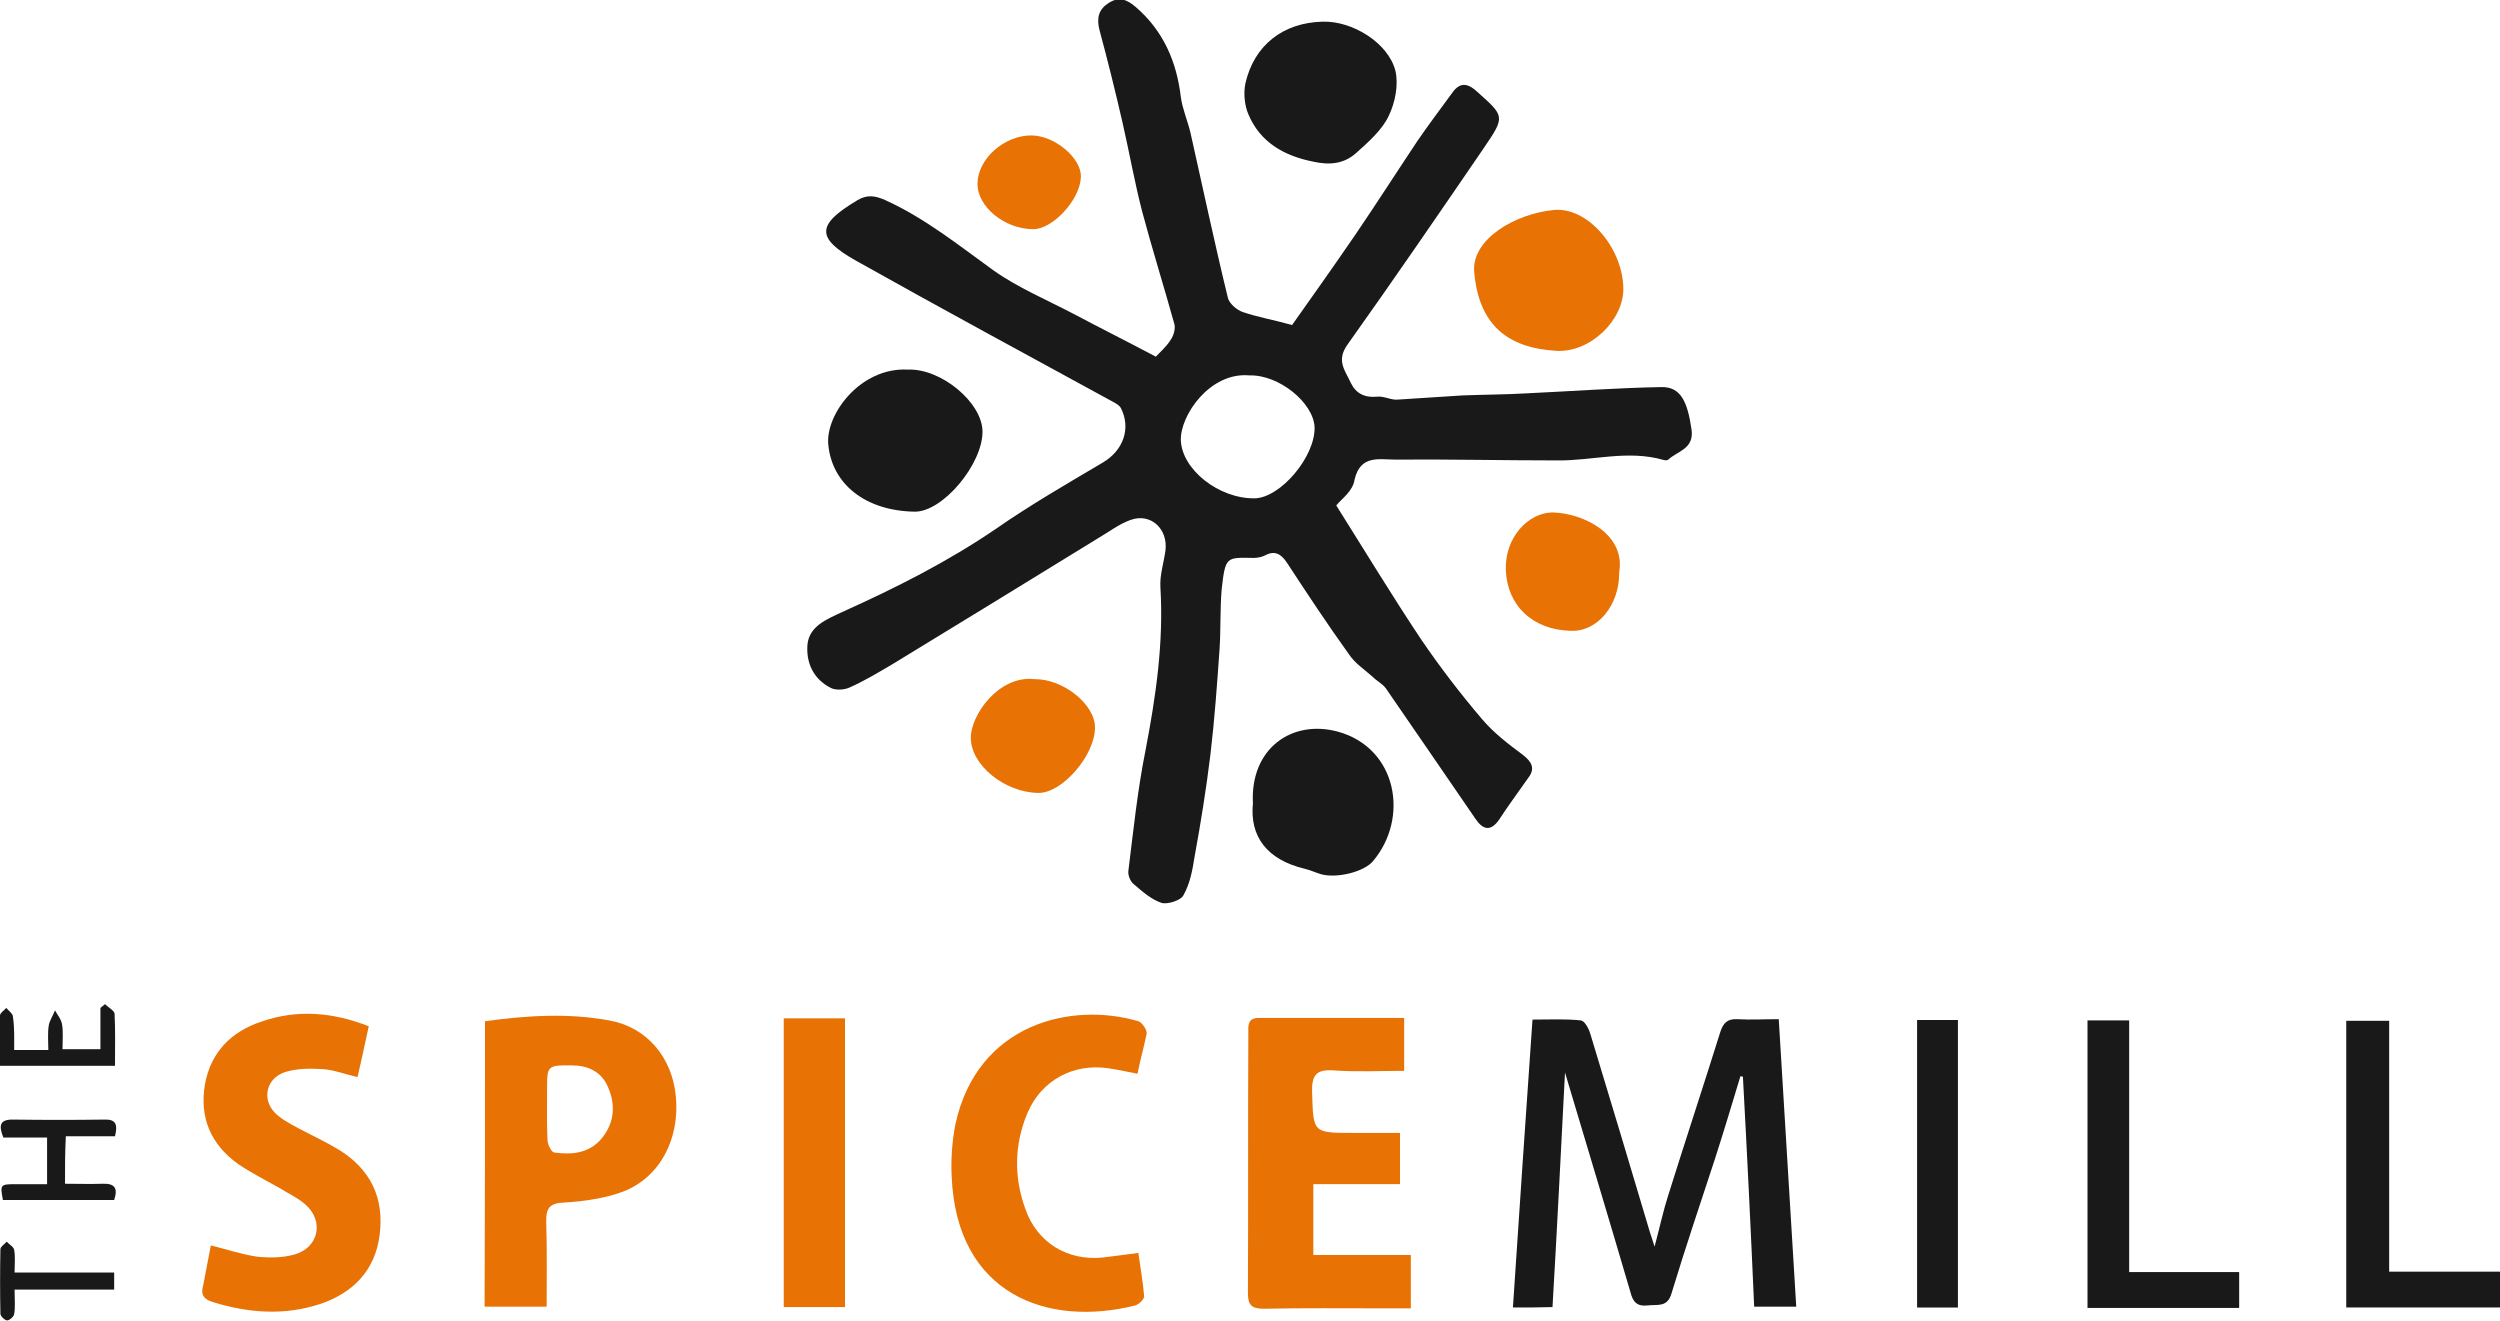
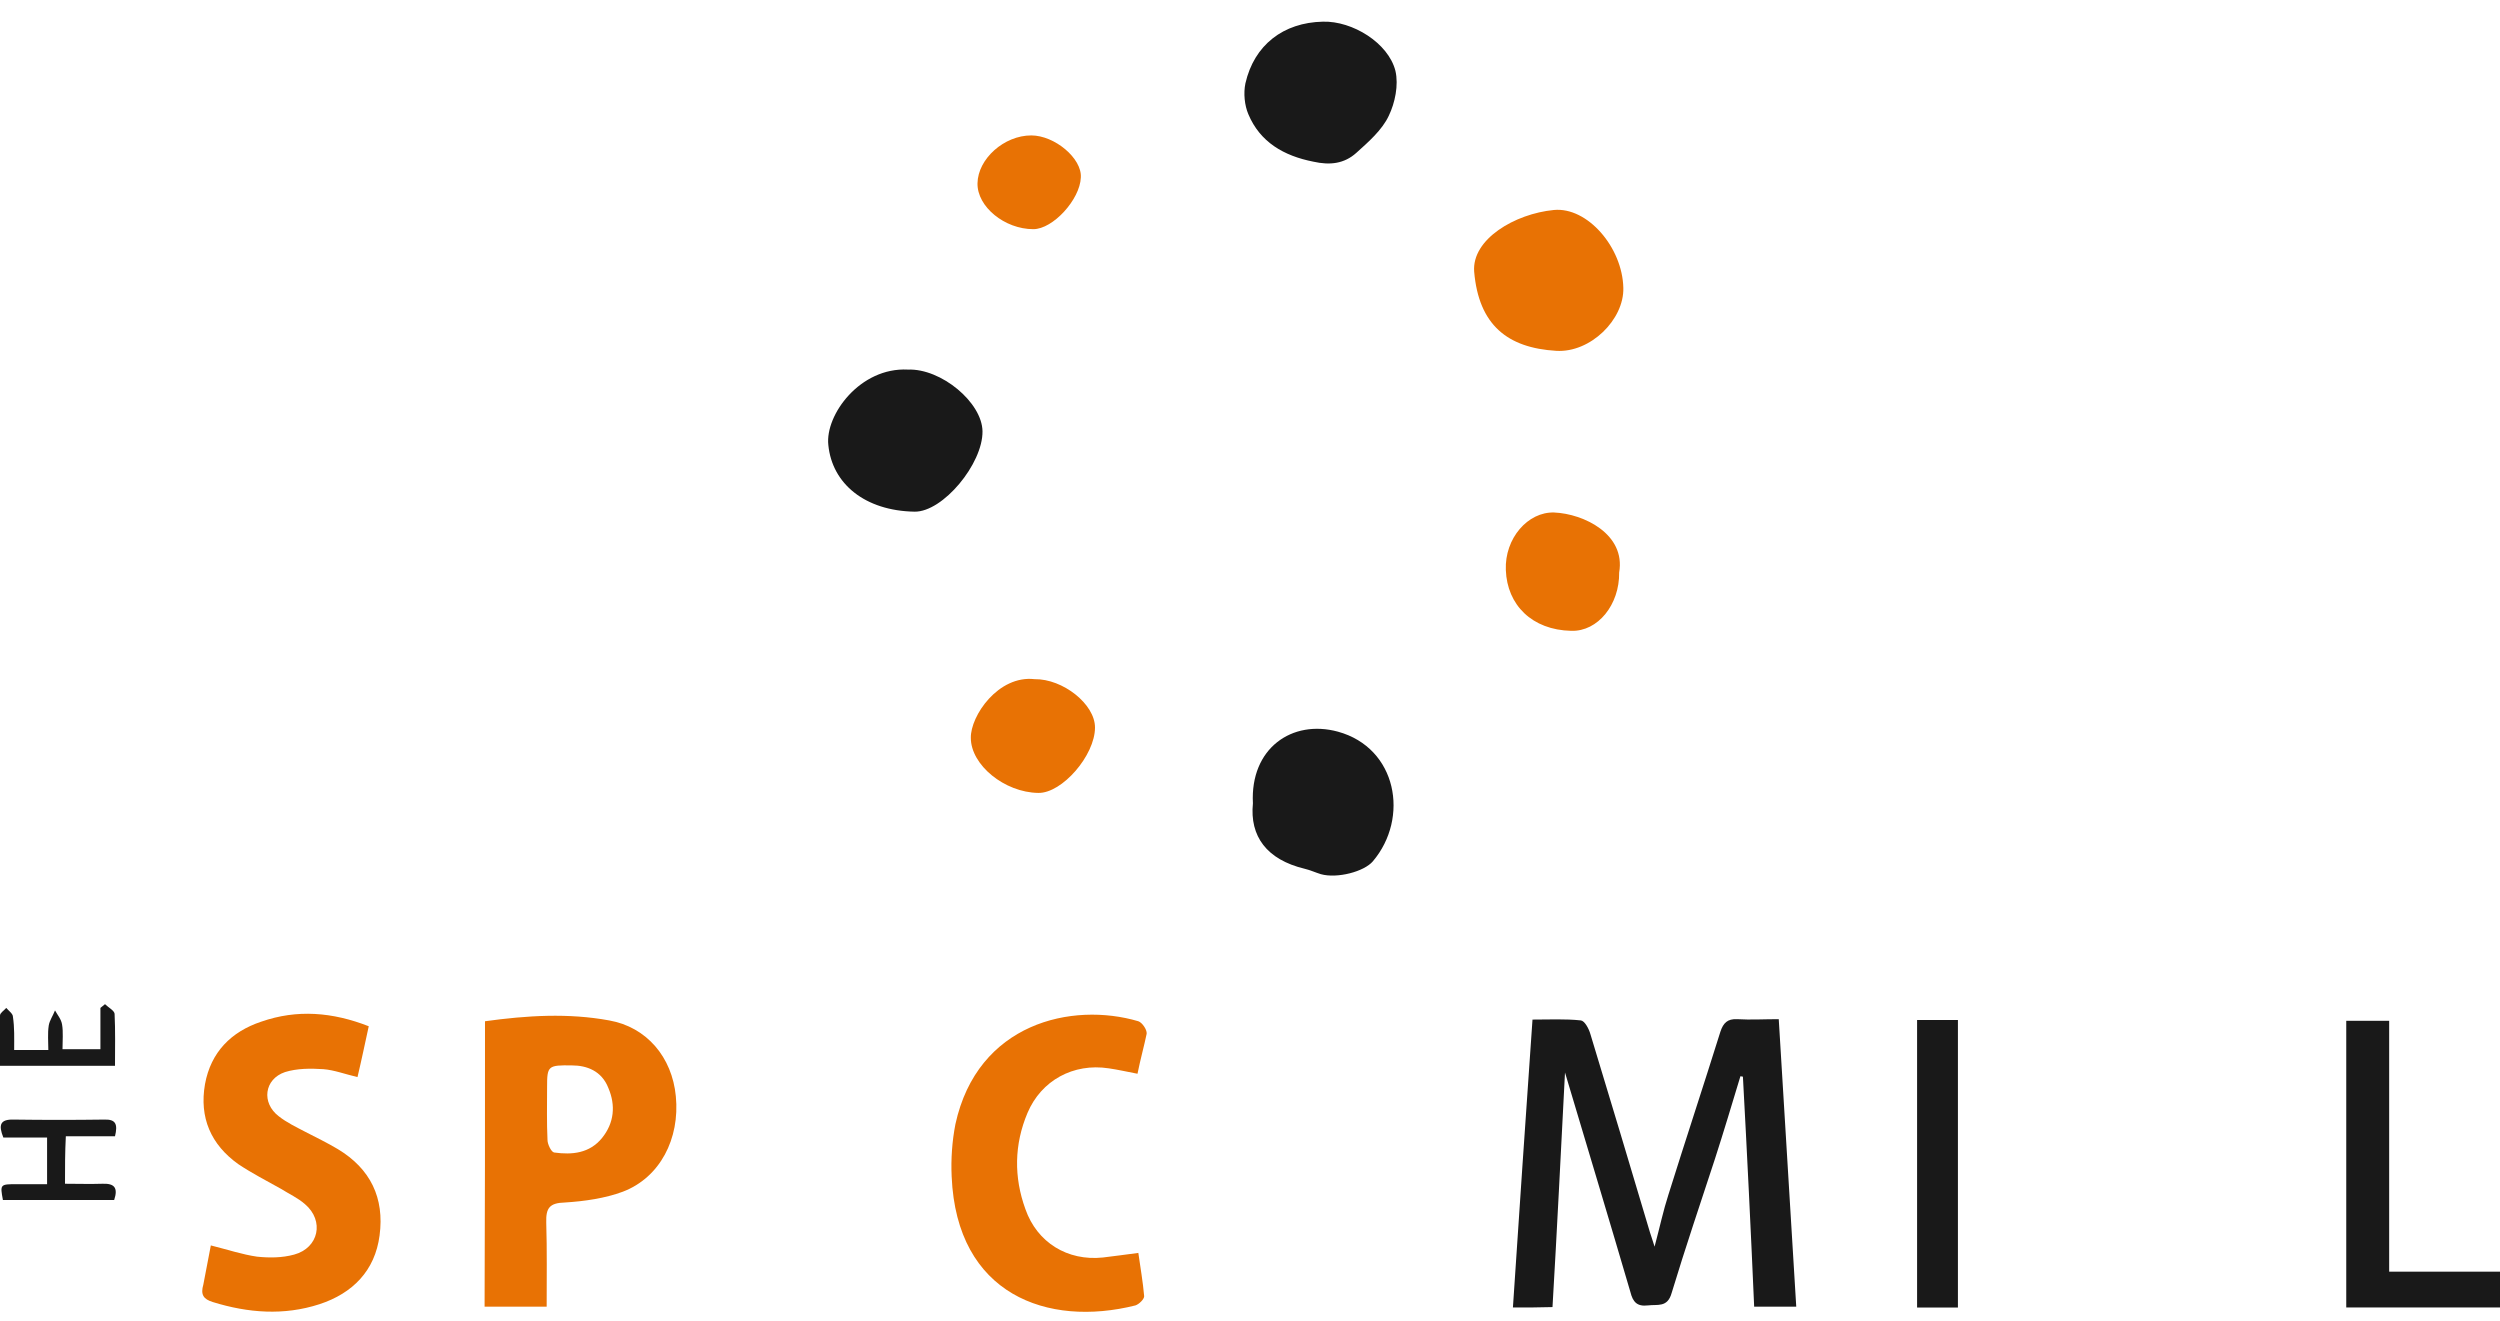
<svg xmlns="http://www.w3.org/2000/svg" version="1.1" id="Layer_1" x="0px" y="0px" viewBox="0 0 600 317" style="enable-background:new 0 0 600 317;" xml:space="preserve">
  <style type="text/css">
	.st0{fill:#191919;}
	.st1{fill:#E87204;}
</style>
  <g id="logo">
    <g id="text">
      <path class="st0" d="M363.1,313.8c1.5-23,3.1-45.8,4.7-69.1c3.9,0,7.9-0.2,11.6,0.2c0.9,0.1,1.9,1.9,2.3,3.3    c4.8,15.8,9.6,31.8,14.3,47.6c0.2,0.7,0.5,1.4,1.1,3.4c1.3-4.9,2.1-8.7,3.3-12.4c4.1-13.1,8.4-26.1,12.5-39.2c0.7-2.1,1.7-3.1,4-3    c3.3,0.2,6.4,0,10,0c1.4,23.2,2.8,46,4.2,69c-3.3,0-6.4,0-10.1,0c-0.8-18.4-1.7-36.8-2.7-55.2c-0.2,0-0.4-0.1-0.6-0.1    c-2,6.6-4,13.3-6.1,19.8c-3.5,10.7-7.1,21.3-10.4,32.2c-1,3.6-3.4,2.7-5.7,3c-2.6,0.3-3.6-0.8-4.2-3.2    c-5.1-17.4-10.3-34.6-15.7-52.7c-1,19.2-1.9,37.7-3,56.3C369.4,313.8,366.4,313.8,363.1,313.8z" />
      <path class="st1" d="M116.4,245.1c10.1-1.4,20-2,29.8-0.2c9,1.6,15.1,8.8,16,18.2c1,10.2-3.8,19.5-12.7,22.9    c-4.3,1.6-9.2,2.3-13.9,2.6c-3.7,0.1-4.6,1.3-4.5,4.8c0.2,6.6,0.1,13.3,0.1,20.2c-5.1,0-9.9,0-14.9,0    C116.4,290.9,116.4,268.3,116.4,245.1z M137.3,255.7c-5.8-0.1-6,0.1-6,5.2c0,4.2-0.1,8.5,0.1,12.7c0,1,0.9,2.9,1.6,3    c4.3,0.6,8.5,0.2,11.5-3.5c2.9-3.6,3.3-7.8,1.5-12C144.4,257,140.8,255.7,137.3,255.7z" />
-       <path class="st1" d="M315.2,301.2c8,0,15.5,0,23.4,0c0,4.3,0,8.2,0,12.8c-2.3,0-4.7,0-7.1,0c-9.4,0-18.8-0.1-28.2,0.1    c-2.9,0-3.8-0.9-3.8-3.7c0.1-20.8,0-41.7,0.1-62.4c0-1.7-0.3-3.7,2.5-3.7c11.5,0,23.1,0,34.9,0c0,4.2,0,8.1,0,12.7    c-5.6,0-11.2,0.3-16.9-0.1c-4.2-0.3-5.3,1.1-5.2,5.2c0.3,9.8,0.1,9.8,9.9,9.8c3.7,0,7.3,0,11.2,0c0,4.1,0,7.9,0,12.3    c-6.9,0-13.8,0-20.8,0C315.2,289.9,315.2,295.1,315.2,301.2z" />
      <path class="st1" d="M50.6,298.9c4,1,7.6,2.2,11.1,2.7c2.9,0.3,6,0.3,8.9-0.5c5.9-1.6,7.3-8.1,2.6-12.1c-1.7-1.5-3.9-2.5-5.8-3.7    c-3.4-1.9-6.9-3.7-10.2-5.9c-6.6-4.7-9.4-11.2-8-19.2c1.4-7.7,6.3-12.6,13.5-15c8.6-3,17.1-2.3,25.8,1.1c-0.9,4.1-1.7,8-2.7,12.2    c-3-0.7-5.6-1.7-8.2-1.9c-3.1-0.2-6.3-0.2-9.2,0.7c-5,1.7-5.7,7.4-1.5,10.6c1.9,1.5,4.2,2.6,6.3,3.7c2.7,1.4,5.4,2.7,7.9,4.2    c7.8,4.7,11.2,11.7,10,20.7C90,305,84.6,310.4,76.7,313c-8.6,2.8-17.2,2.1-25.6-0.5c-2.3-0.7-3-1.8-2.3-4.2    C49.4,305.2,50,302,50.6,298.9z" />
      <path class="st1" d="M273,257.7c-2.6-0.5-4.8-1-6.9-1.3c-8.5-1.3-16.2,2.9-19.5,10.7c-3.2,7.6-3.3,15.4-0.5,23.1    c2.8,8,10.1,12.5,18.6,11.6c2.7-0.3,5.3-0.7,8.5-1.1c0.5,3.6,1.1,6.9,1.4,10.4c0,0.7-1.2,1.9-2.1,2.2    c-21.1,5.3-42.9-2.6-44.1-30.9c-0.2-4.2,0.1-8.5,0.9-12.6c5.3-24.3,28-29.4,43.9-24.7c0.9,0.3,2.1,2,2,3    C274.6,251,273.7,254.2,273,257.7z" />
-       <path class="st1" d="M202.8,313.7c-4.9,0-9.6,0-14.7,0c0-23.1,0-46,0-69.3c4.8,0,9.6,0,14.7,0    C202.8,267.4,202.8,290.3,202.8,313.7z" />
      <path class="st0" d="M563.1,313.8c0-23.1,0-45.8,0-68.8c3.4,0,6.6,0,10.3,0c0,20,0,39.9,0,60.2c9.1,0,17.7,0,26.6,0    c0,3.1,0,5.7,0,8.6C587.8,313.8,575.7,313.8,563.1,313.8z" />
-       <path class="st0" d="M501,244.9c3.4,0,6.4,0,10,0c0,20.1,0,40.1,0,60.4c9,0,17.6,0,26.4,0c0,3,0,5.6,0,8.6c-11.9,0-24,0-36.4,0    C501,291,501,268.1,501,244.9z" />
      <path class="st0" d="M469.9,313.8c-3.4,0-6.4,0-9.8,0c0-23.1,0-46,0-69c3.3,0,6.3,0,9.8,0C469.9,267.8,469.9,290.6,469.9,313.8z" />
      <path class="st0" d="M15.6,284.1c3.1,0,6,0.1,9,0c2.8-0.1,3.8,0.9,2.8,3.9c-8.9,0-17.8,0-26.7,0c-0.7-3.8-0.7-3.8,3.5-3.8    c2.2,0,4.6,0,7.1,0c0-3.9,0-7.4,0-11.2c-3.6,0-7,0-10.5,0c-1.2-3-0.8-4.4,2.5-4.3c7.3,0.1,14.4,0.1,21.7,0c2.8-0.1,3.3,1.1,2.6,4    c-3.7,0-7.6,0-11.8,0C15.6,276.6,15.6,280,15.6,284.1z" />
      <path class="st0" d="M3.4,252c2.9,0,5.2,0,8.2,0c0-2-0.2-4,0.1-5.9c0.2-1.2,1-2.3,1.5-3.6c0.6,1.1,1.5,2.1,1.7,3.4    c0.3,1.8,0.1,3.8,0.1,5.9c3.1,0,5.8,0,9.1,0c0-3.2,0-6.5,0-9.9c0.4-0.3,0.7-0.6,1.1-0.9c0.8,0.8,2.2,1.5,2.3,2.3    c0.2,4.1,0.1,8.1,0.1,12.5c-9.2,0-18.1,0-27.7,0c0-4-0.1-8,0.1-12.1c0-0.6,1-1.2,1.5-1.8c0.6,0.7,1.6,1.4,1.6,2.1    C3.5,246.7,3.4,249.1,3.4,252z" />
-       <path class="st0" d="M3.5,309.5c0,2.5,0.2,4.2-0.1,5.9c-0.1,0.6-1.1,1.5-1.7,1.5c-0.5,0-1.6-1-1.6-1.6C0,310.2,0,305,0.1,299.8    c0-0.6,1-1.2,1.5-1.8c0.6,0.7,1.7,1.2,1.8,2c0.3,1.5,0.1,3.3,0.1,5.4c8.2,0,15.9,0,23.9,0c0,1.6,0,2.7,0,4.1    C19.7,309.5,12,309.5,3.5,309.5z" />
    </g>
    <g id="loogmark">
-       <path class="st0" d="M320.7,121.3c6.8,10.8,13.4,21.7,20.4,32.2c4.5,6.6,9.4,13,14.6,19.1c2.8,3.3,6.2,5.9,9.7,8.5    c2.2,1.7,3.2,3.3,1.3,5.7c-2.3,3.3-4.7,6.5-6.9,9.9c-2,2.9-3.9,2.5-5.7-0.2c-7.1-10.4-14.3-20.8-21.5-31.3    c-0.8-1.1-2.1-1.7-3.2-2.8c-1.9-1.7-4.2-3.2-5.6-5.3c-5.1-7.1-10-14.5-14.9-22c-1.4-2.1-2.9-3.1-5.3-1.8c-0.8,0.4-1.8,0.6-2.8,0.6    c-6.5-0.1-6.7-0.4-7.6,7.5c-0.4,4.8-0.2,9.6-0.5,14.3c-0.6,8.5-1.2,17-2.2,25.4c-1,8.2-2.3,16.3-3.8,24.5    c-0.5,3.2-1.1,6.5-2.7,9.3c-0.6,1.2-3.8,2.2-5.2,1.8c-2.5-0.8-4.7-2.8-6.7-4.5c-0.8-0.6-1.4-2.1-1.3-3.1    c1.2-9.7,2.2-19.4,4.1-28.9c2.5-13,4.4-25.9,3.6-39.2c-0.2-2.9,0.8-5.9,1.2-8.8c0.7-5.2-3.5-9.2-8.4-7.4c-2.8,1-5.2,2.9-7.8,4.4    c-16.4,10.1-32.9,20.2-49.3,30.2c-3.4,2-6.7,4-10.3,5.6c-1.3,0.6-3.4,0.7-4.5,0.1c-4.2-2.1-6-6.1-5.6-10.5c0.5-4.4,4.7-6,8.3-7.7    c12.9-5.8,25.4-12.1,37.1-20.1c8.2-5.7,16.9-10.7,25.5-15.8c4.9-2.9,6.8-8.2,4.3-13.1c-0.3-0.5-0.9-0.9-1.4-1.2    c-20.7-11.3-41.6-22.6-62.1-34.1c-9.8-5.5-9.5-8.7,0.2-14.5c2.3-1.4,4.2-1.2,6.7-0.1c9.5,4.3,17.6,10.8,25.9,16.8    c5.9,4.2,12.8,7.1,19.3,10.5c6.4,3.4,13,6.7,19.8,10.3c0.8-0.9,2.5-2.3,3.6-4.1c0.7-1,1.2-2.8,0.8-3.9c-2.5-9-5.3-17.9-7.7-26.9    c-1.8-7-3.1-14.3-4.7-21.3c-1.7-7.4-3.5-14.7-5.5-22.1c-0.8-3-0.2-5.1,2.2-6.6c2.5-1.6,4.4-0.8,6.5,1c6.6,5.7,9.8,13.1,10.8,21.6    c0.4,2.9,1.6,5.6,2.3,8.5c3,13.3,5.8,26.6,9,39.7c0.3,1.3,2.1,2.9,3.6,3.4c3.5,1.2,7.1,1.8,11.8,3.1c4.6-6.5,10-14.1,15.2-21.7    c5.1-7.5,9.9-15,14.9-22.5c2.6-3.8,5.4-7.5,8.1-11.2c1.8-2.7,3.6-3,6.2-0.6c6.6,5.9,6.8,5.9,1.7,13.4    c-10.8,15.8-21.7,31.7-32.8,47.3c-2.8,3.9-0.5,6.3,0.8,9.2c1.2,2.5,3.3,3.6,6.3,3.3c1.6-0.2,3.5,0.9,5,0.7    c5.2-0.3,10.3-0.7,15.5-1c5.1-0.2,10.3-0.2,15.4-0.5c10.7-0.5,21.5-1.3,32.3-1.5c4.6-0.1,6.3,3.3,7.3,10.4c0.5,4.5-3.5,5-5.6,7    c-0.2,0.2-0.8,0.2-1.1,0.1c-8.6-2.5-17.1,0.2-25.5,0.1c-13,0-26-0.3-39-0.2c-3.8,0-8.3-1.2-9.7,4.8    C324.7,117.9,322,119.7,320.7,121.3z M299.9,90.1c-9.5-0.9-16.7,9.6-16.5,15.6c0.3,7,9.1,14,17.7,13.9c6.2-0.1,14.6-10,14.4-17.1    C315.2,96.6,306.9,89.9,299.9,90.1z" />
      <path class="st0" d="M217.9,88.7c8-0.3,17.8,7.9,17.9,14.8c0.1,7.8-9.5,19.4-16.3,19.3c-11.9-0.2-19.8-6.7-20.7-16    C198,99.6,206.4,88.1,217.9,88.7z" />
      <path class="st0" d="M317.5,5.2c7.1-0.2,15.7,5.1,17.4,11.8c0.8,3.4-0.1,7.7-1.6,10.8c-1.6,3.4-4.8,6.2-7.8,8.9    c-2.9,2.6-6.3,3-10.3,2.1c-7.1-1.4-12.8-4.7-15.6-11.4c-0.9-2.1-1.2-5-0.7-7.4C301,10.8,308,5.4,317.5,5.2z" />
      <path class="st0" d="M300.7,192.8c-0.7-13.2,9.4-20.2,20.4-17.2c14.2,3.9,17.2,20.7,8.4,31.1c-2.1,2.5-8.6,4.2-12.5,3.1    c-1.3-0.4-2.6-1-3.9-1.3C304,206.3,299.9,200.7,300.7,192.8z" />
      <path class="st1" d="M389.6,69.1c0.2,7.6-7.9,15.6-16.1,15.1c-11.7-0.7-18.6-6.2-19.7-19c-0.6-7.8,9.8-13.9,19.1-14.8    C381,49.6,389.4,59.4,389.6,69.1z" />
      <path class="st1" d="M388.6,137.4c0.1,7.7-5.1,14.2-11.5,14c-9.4-0.2-15.4-6.2-15.7-14.6c-0.3-7.6,5.3-14,11.6-13.8    C380.1,123.3,390.2,128.2,388.6,137.4z" />
      <path class="st1" d="M248.3,163c6.8-0.1,14.5,6,14.5,11.6c0,6.7-7.9,15.8-13.6,15.7c-8.1-0.1-16.2-6.7-16.2-13.2    C232.9,171.8,239.6,162,248.3,163z" />
      <path class="st1" d="M248,55c-6.9,0-13.5-5.4-13.4-11c0.1-5.9,6.4-11.5,12.9-11.5c5.6,0,12.2,5.5,11.9,10.1    C259.2,47.9,252.7,55,248,55z" />
    </g>
  </g>
</svg>